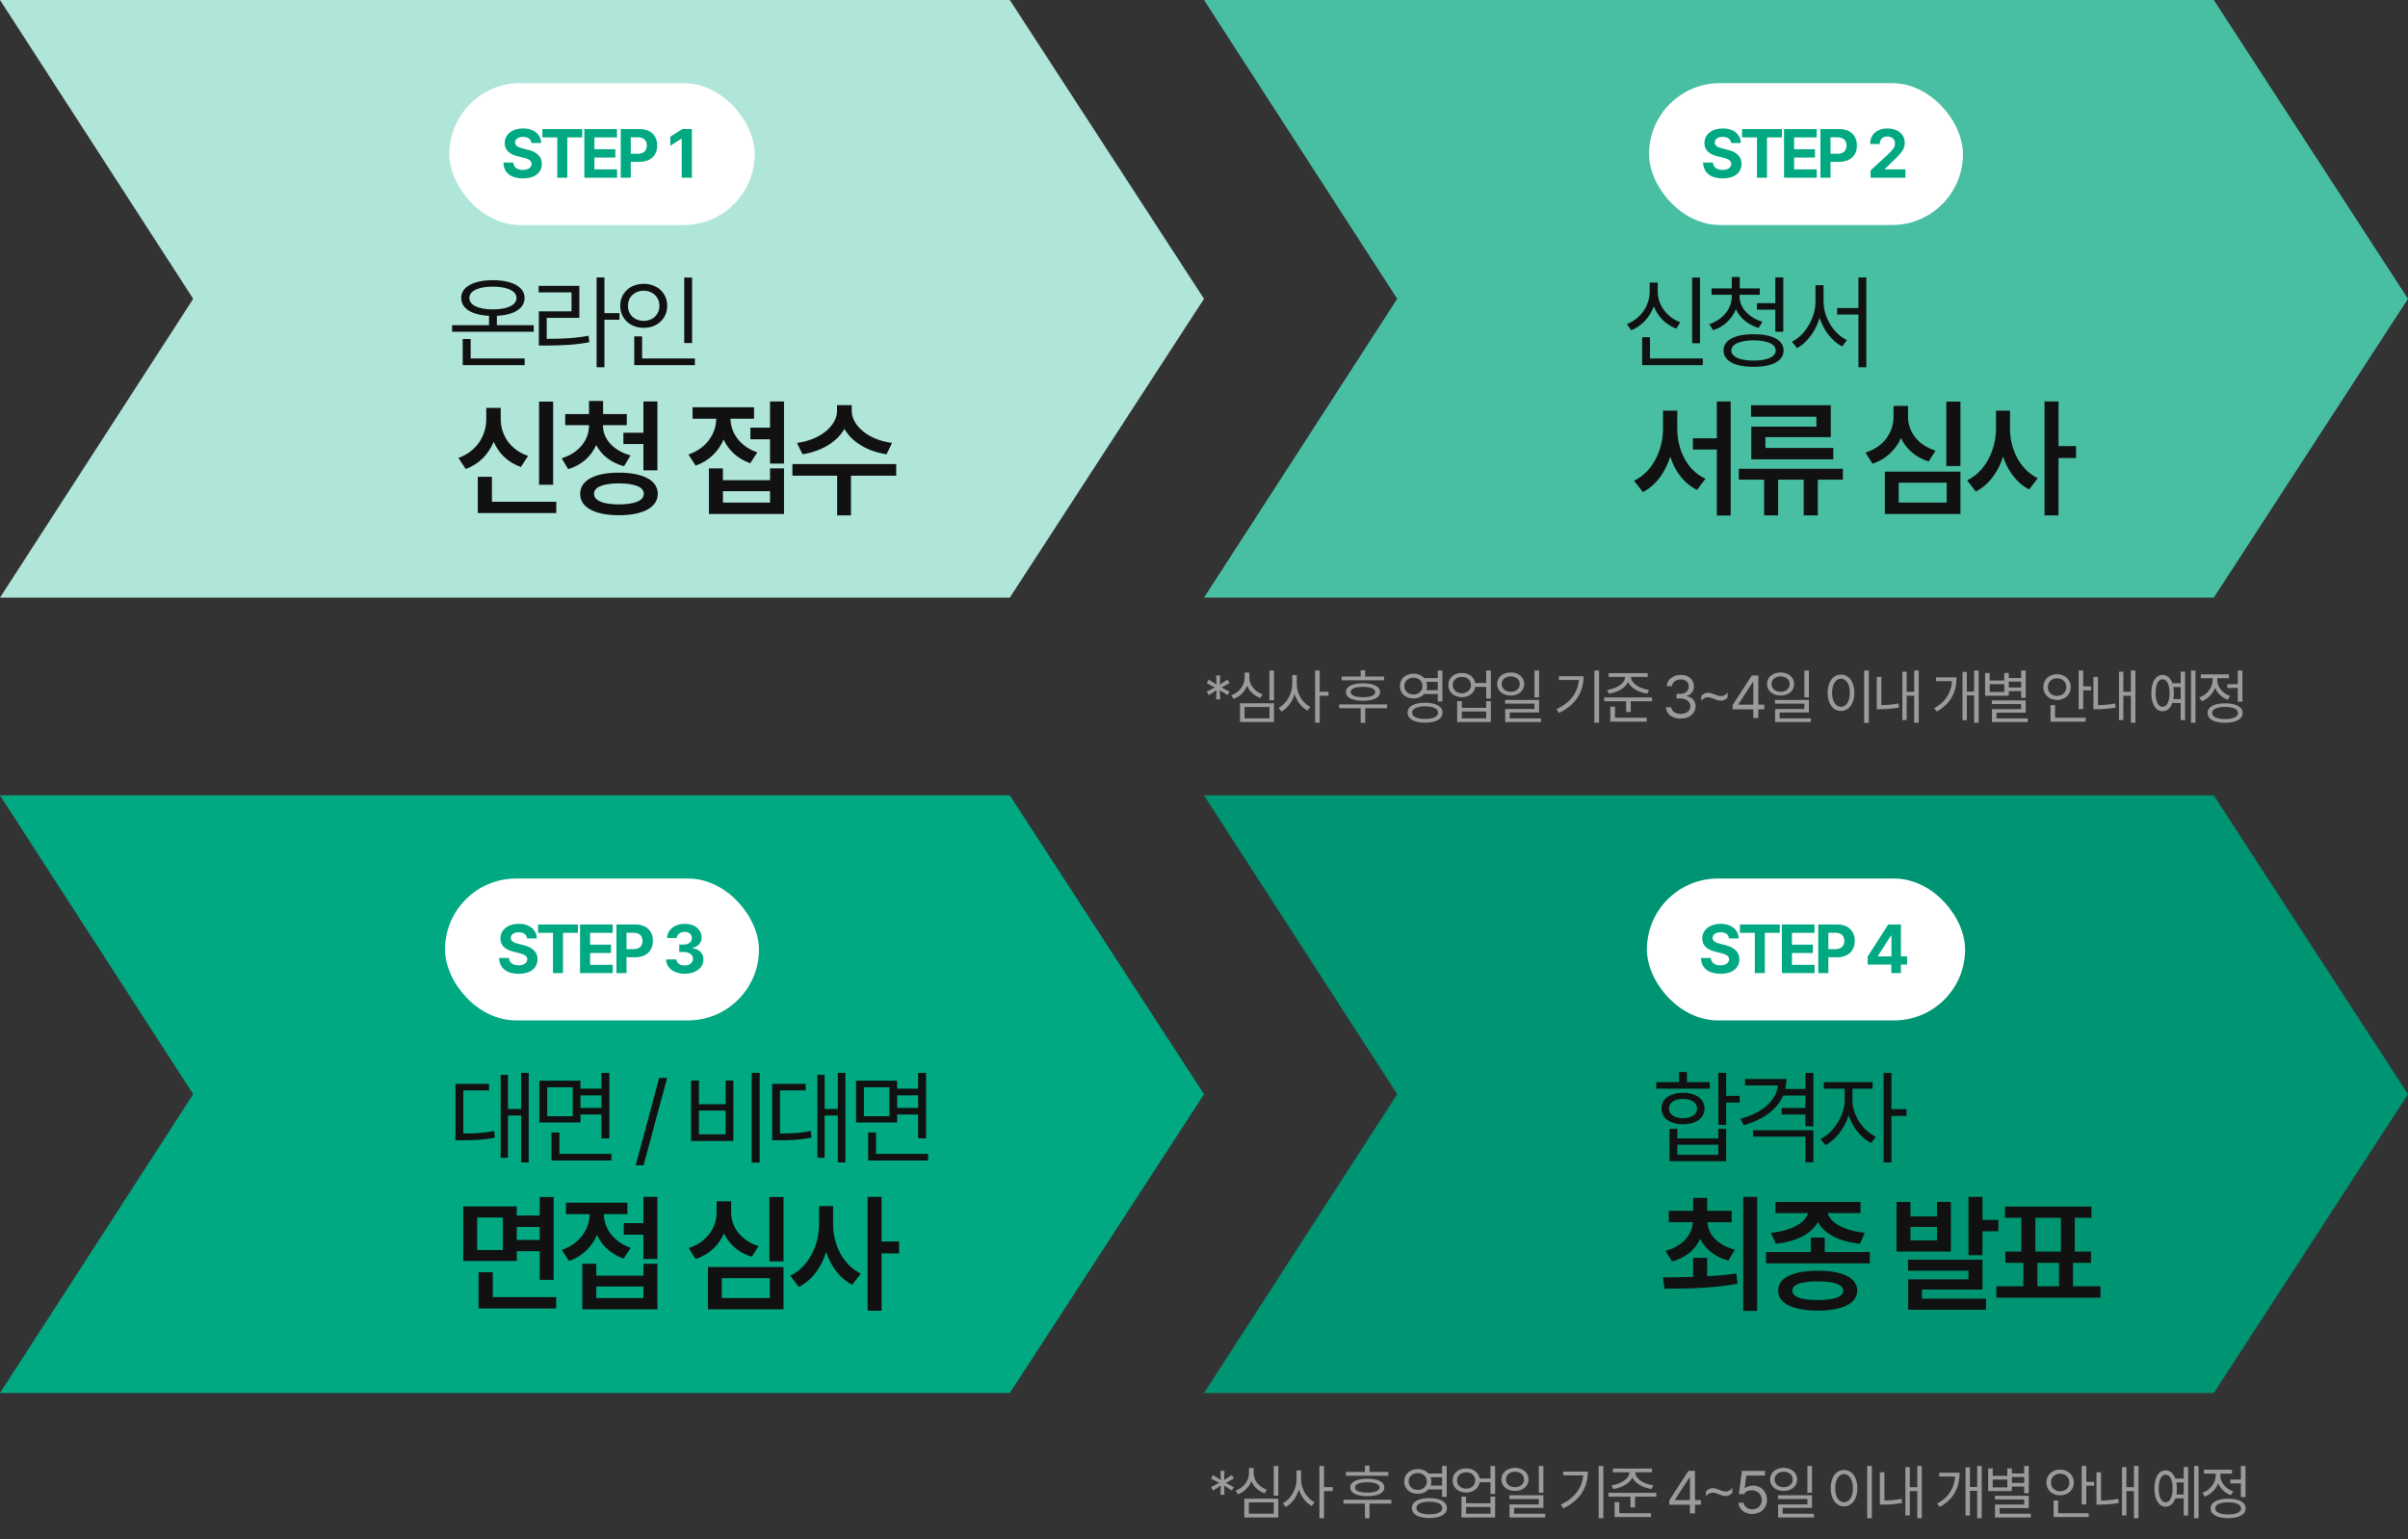
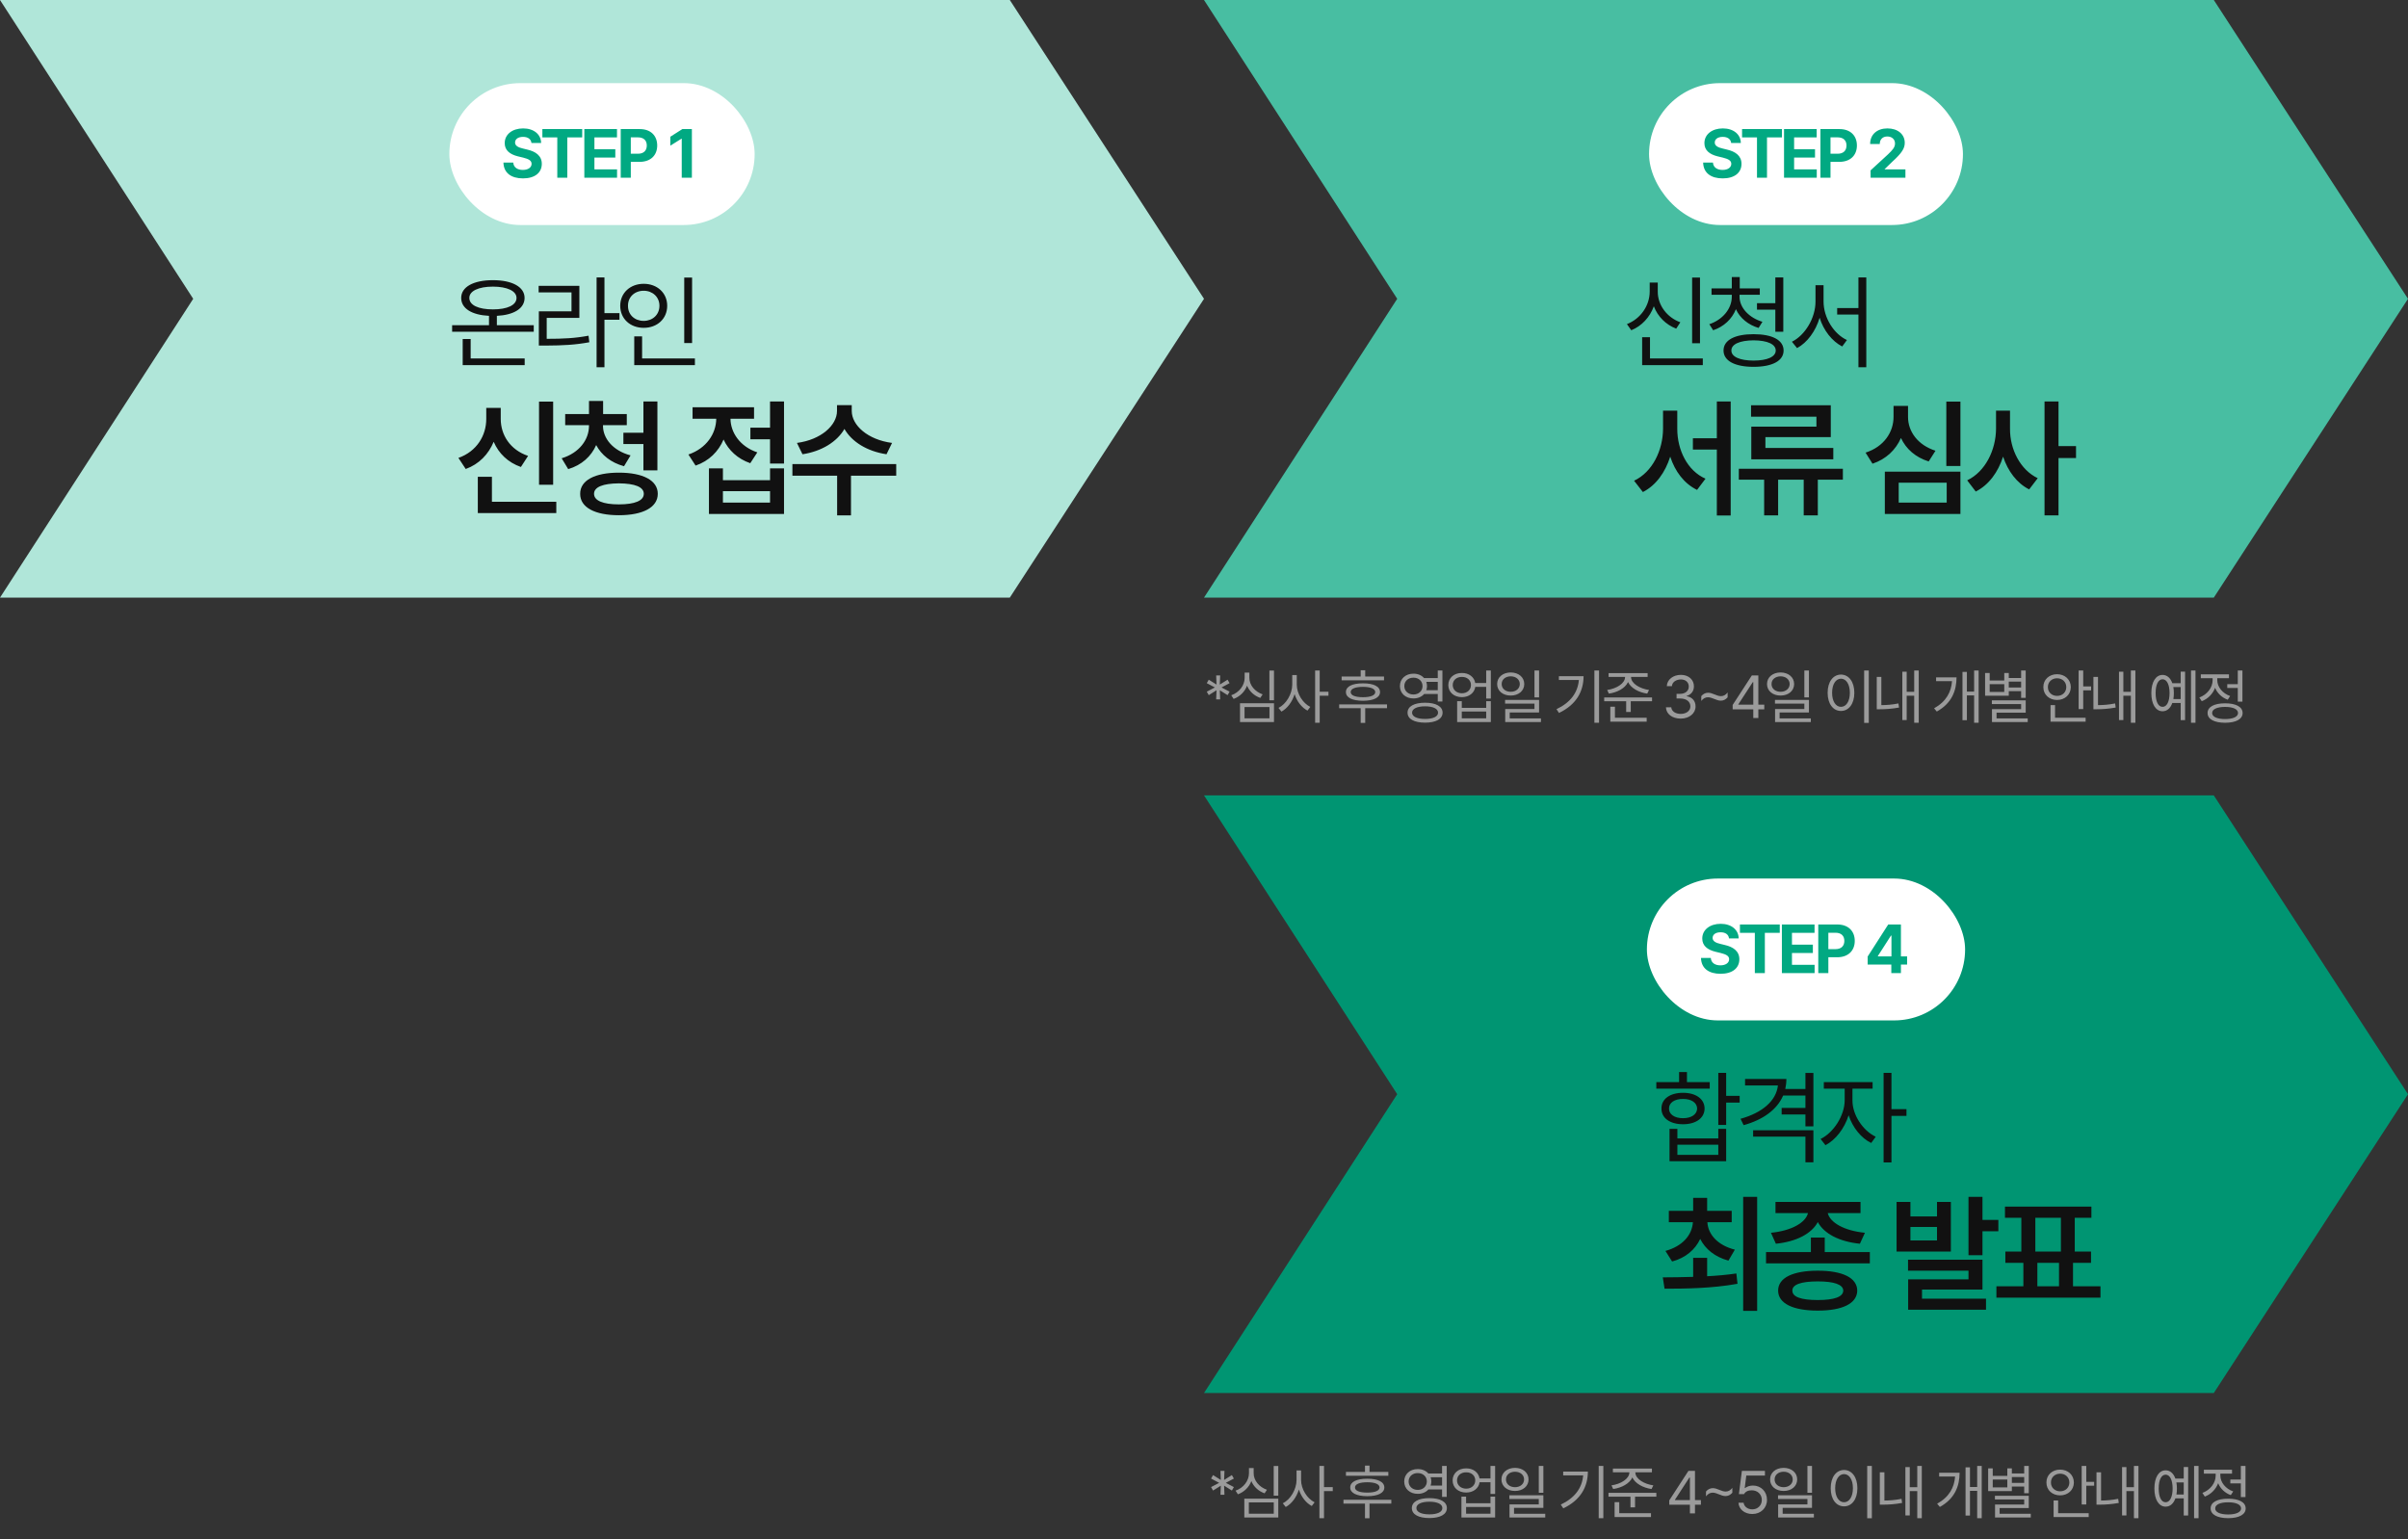
<svg xmlns="http://www.w3.org/2000/svg" width="560" height="358" viewBox="0 0 560 358" fill="none">
  <rect x="0" y="0" width="560" height="358" fill="#333333" stroke="none" />
  <g clip-path="url(#clip0_931_535)">
    <path d="M234.837 139H0L44.933 69.5L0 0H234.837L280 69.5L234.837 139Z" fill="#B0E6D9" />
    <path d="M124.128 75.641V77.164H105.144V75.641H113.722V73.461C109.726 73.262 107.253 71.75 107.253 69.289C107.253 66.734 110.112 65.164 114.636 65.164C119.112 65.164 121.995 66.734 121.995 69.289C121.995 71.75 119.499 73.262 115.55 73.461V75.641H124.128ZM122.019 83.375V84.922H107.604V78.852H109.456V83.375H122.019ZM114.636 66.664C111.284 66.664 109.128 67.695 109.151 69.289C109.128 70.977 111.284 71.961 114.636 71.961C117.964 71.961 120.12 70.977 120.12 69.289C120.12 67.695 117.964 66.664 114.636 66.664ZM140.571 64.531V72.828H144.063V74.375H140.571V85.414H138.743V64.531H140.571ZM134.735 66.477V73.93H127.141V78.805C131.008 78.805 133.704 78.676 136.868 78.078L137.055 79.602C133.774 80.211 130.985 80.352 126.977 80.375H125.313V72.406H132.907V68H125.266V66.477H134.735ZM160.951 64.555V79.789H159.123V64.555H160.951ZM161.607 83.375V84.922H147.498V78.242H149.326V83.375H161.607ZM149.701 66.008C152.818 66.008 155.162 68.117 155.162 71.117C155.162 74.164 152.818 76.25 149.701 76.25C146.584 76.25 144.24 74.164 144.24 71.117C144.24 68.117 146.584 66.008 149.701 66.008ZM149.701 67.625C147.592 67.625 146.021 69.078 146.045 71.117C146.021 73.203 147.592 74.633 149.701 74.633C151.764 74.633 153.357 73.203 153.357 71.117C153.357 69.078 151.764 67.625 149.701 67.625Z" fill="#111111" />
    <path d="M128.64 93.408V112.744H125.358V93.408H128.64ZM129.372 116.699V119.336H111.12V110.898H114.401V116.699H129.372ZM116.452 97.451C116.452 101.143 118.62 104.629 122.81 106.035L121.14 108.613C118.122 107.559 115.969 105.449 114.812 102.754C113.61 105.64 111.428 107.954 108.308 109.082L106.608 106.504C110.915 104.98 113.083 101.26 113.083 97.451V94.873H116.452V97.451ZM140.228 99.033C140.228 101.934 142.484 104.805 146.644 105.918L145.121 108.438C142.059 107.603 139.862 105.815 138.646 103.516C137.504 106.123 135.292 108.174 132.142 109.111L130.619 106.592C134.75 105.332 136.976 102.227 136.976 99.033V98.887H131.439V96.309H136.976V93.262H140.258V96.309H145.765V98.887H140.228V99.033ZM152.885 93.379V109.404H149.633V103.281H144.974V100.645H149.633V93.379H152.885ZM143.92 109.932C149.515 109.932 152.972 111.719 152.972 114.854C152.972 118.018 149.515 119.834 143.92 119.834C138.353 119.834 134.896 118.018 134.926 114.854C134.896 111.719 138.353 109.932 143.92 109.932ZM143.92 112.422C140.228 112.451 138.148 113.271 138.148 114.854C138.148 116.436 140.228 117.314 143.92 117.314C147.67 117.314 149.721 116.436 149.721 114.854C149.721 113.271 147.67 112.451 143.92 112.422ZM182.331 93.379V107.822H179.079V102.168H174.509V99.473H179.079V93.379H182.331ZM168.122 108.936V111.689H179.079V108.936H182.331V119.541H164.871V108.936H168.122ZM168.122 116.904H179.079V114.238H168.122V116.904ZM175.359 94.727V97.393H169.88C169.91 100.571 172.048 103.853 176.121 105.215L174.48 107.734C171.521 106.709 169.426 104.717 168.269 102.227C167.097 104.995 164.9 107.222 161.765 108.291L160.095 105.713C164.285 104.292 166.54 100.864 166.57 97.393H161.062V94.727H175.359ZM198.08 95.576C198.08 98.916 201.801 102.285 207.455 103.018L206.166 105.654C201.669 104.98 198.095 102.769 196.381 99.766C194.638 102.769 191.078 104.98 186.625 105.654L185.336 103.018C190.932 102.285 194.653 98.916 194.653 95.576V94.228H198.08V95.576ZM208.422 107.939V110.635H197.904V119.863H194.682V110.635H184.281V107.939H208.422Z" fill="#111111" />
    <rect x="104.5" y="19.336" width="71" height="33" rx="16.5" fill="white" />
    <path d="M123.594 33.258C123.5 32.367 122.781 31.836 121.641 31.836C120.453 31.836 119.797 32.383 119.781 33.133C119.766 33.945 120.625 34.32 121.594 34.539L122.609 34.789C124.547 35.227 126 36.211 126 38.102C126 40.18 124.375 41.492 121.625 41.492C118.891 41.492 117.141 40.227 117.078 37.805H119.359C119.438 38.945 120.344 39.523 121.594 39.523C122.828 39.523 123.625 38.945 123.625 38.102C123.625 37.336 122.922 36.977 121.688 36.664L120.453 36.367C118.547 35.898 117.375 34.945 117.375 33.289C117.375 31.227 119.188 29.867 121.656 29.867C124.156 29.867 125.812 31.258 125.844 33.258H123.594ZM126.134 31.961V30.023H135.399V31.961H131.931V41.336H129.602V31.961H126.134ZM135.892 41.336V30.023H143.486V31.961H138.236V34.711H143.096V36.648H138.236V39.398H143.502V41.336H135.892ZM144.354 41.336V30.023H148.792C151.37 30.023 152.839 31.602 152.839 33.836C152.839 36.102 151.339 37.648 148.729 37.648H146.698V41.336H144.354ZM146.698 35.758H148.354C149.745 35.758 150.417 34.977 150.417 33.836C150.417 32.711 149.745 31.945 148.354 31.945H146.698V35.758ZM160.903 30.023V41.336H158.544V32.258H158.481L155.888 33.883V31.805L158.684 30.023H160.903Z" fill="#01A982" />
  </g>
  <g clip-path="url(#clip1_931_535)">
    <path d="M514.837 139H280L324.933 69.5L280 0H514.837L560 69.5L514.837 139Z" fill="#48BEA2" />
    <path d="M395.347 64.555V79.836H393.519V64.555H395.347ZM396.003 83.375V84.922H381.894V78.43H383.722V83.375H396.003ZM385.526 67.812C385.503 70.977 387.683 73.836 390.776 74.961L389.815 76.438C387.401 75.512 385.526 73.637 384.612 71.234C383.687 73.789 381.788 75.84 379.362 76.812L378.354 75.383C381.519 74.164 383.651 71.094 383.651 67.812V65.727H385.526V67.812ZM404.547 69.008C404.547 71.609 406.797 73.93 409.868 74.844L408.977 76.273C406.563 75.559 404.629 73.977 403.704 71.914C402.789 74.199 400.891 75.992 398.407 76.812L397.516 75.406C400.586 74.375 402.743 71.844 402.743 69.008V68.562H398.032V67.086H402.743V64.438H404.594V67.086H409.258V68.562H404.547V69.008ZM414.719 64.531V77.164H412.868V72.031H408.602V70.508H412.868V64.531H414.719ZM407.805 77.727C412.141 77.727 414.789 79.086 414.789 81.523C414.789 83.938 412.141 85.32 407.805 85.32C403.469 85.32 400.821 83.938 400.821 81.523C400.821 79.086 403.469 77.727 407.805 77.727ZM407.805 79.156C404.618 79.18 402.625 80.047 402.649 81.523C402.625 82.977 404.618 83.867 407.805 83.867C411.016 83.867 412.961 82.977 412.961 81.523C412.961 80.047 411.016 79.18 407.805 79.156ZM424.084 70.133C424.084 73.906 426.498 77.703 429.521 79.086L428.42 80.586C426.053 79.367 424.096 76.871 423.17 73.906C422.244 77.023 420.287 79.695 417.92 80.961L416.724 79.484C419.771 77.984 422.209 73.977 422.209 70.133V66.336H424.084V70.133ZM434.021 64.531V85.414H432.193V73.156H427.248V71.656H432.193V64.531H434.021Z" fill="#111111" />
    <path d="M390.064 99.736C390.064 104.658 392.408 109.492 396.627 111.338L394.664 113.945C391.661 112.48 389.552 109.668 388.424 106.211C387.267 109.858 385.113 112.891 382.066 114.443L380.016 111.807C384.322 109.785 386.725 104.688 386.754 99.736V95.518H390.064V99.736ZM402.486 93.379V119.893H399.264V104.57H393.697V101.934H399.264V93.379H402.486ZM428.577 109.023V111.572H422.747V119.863H419.466V111.572H413.518V119.863H410.266V111.572H404.378V109.023H428.577ZM425.764 94.258V101.67H410.559V104.189H426.35V106.826H407.278V99.238H422.425V96.924H407.22V94.258H425.764ZM455.914 93.408V108.379H452.633V93.408H455.914ZM455.914 109.697V119.541H438.336V109.697H455.914ZM441.559 112.275V116.904H452.721V112.275H441.559ZM443.727 96.982C443.727 100.352 445.983 103.516 450.114 104.834L448.532 107.324C445.47 106.372 443.273 104.424 442.086 101.875C440.871 104.614 438.644 106.797 435.465 107.852L433.854 105.273C438.161 103.896 440.358 100.469 440.358 96.982V94.404H443.727V96.982ZM467.445 99.736C467.415 104.453 469.788 109.258 473.89 111.221L471.898 113.828C469.027 112.378 466.961 109.58 465.833 106.211C464.676 109.814 462.508 112.803 459.476 114.326L457.484 111.719C461.732 109.697 464.163 104.629 464.193 99.736V95.518H467.445V99.736ZM478.724 93.379V103.75H482.796V106.533H478.724V119.863H475.472V93.379H478.724Z" fill="#111111" />
    <rect x="383.5" y="19.336" width="73" height="33" rx="16.5" fill="white" />
    <path d="M402.594 33.258C402.5 32.367 401.781 31.836 400.641 31.836C399.453 31.836 398.797 32.383 398.781 33.133C398.766 33.945 399.625 34.32 400.594 34.539L401.609 34.789C403.547 35.227 405 36.211 405 38.102C405 40.18 403.375 41.492 400.625 41.492C397.891 41.492 396.141 40.227 396.078 37.805H398.359C398.438 38.945 399.344 39.523 400.594 39.523C401.828 39.523 402.625 38.945 402.625 38.102C402.625 37.336 401.922 36.977 400.688 36.664L399.453 36.367C397.547 35.898 396.375 34.945 396.375 33.289C396.375 31.227 398.188 29.867 400.656 29.867C403.156 29.867 404.812 31.258 404.844 33.258H402.594ZM405.134 31.961V30.023H414.399V31.961H410.931V41.336H408.602V31.961H405.134ZM414.892 41.336V30.023H422.486V31.961H417.236V34.711H422.096V36.648H417.236V39.398H422.502V41.336H414.892ZM423.354 41.336V30.023H427.792C430.37 30.023 431.839 31.602 431.839 33.836C431.839 36.102 430.339 37.648 427.729 37.648H425.698V41.336H423.354ZM425.698 35.758H427.354C428.745 35.758 429.417 34.977 429.417 33.836C429.417 32.711 428.745 31.945 427.354 31.945H425.698V35.758ZM435.028 41.336L435.013 39.633L439.075 35.898C440.138 34.883 440.7 34.258 440.7 33.367C440.7 32.367 439.934 31.742 438.903 31.742C437.841 31.742 437.153 32.414 437.153 33.492H434.919C434.903 31.273 436.544 29.867 438.934 29.867C441.356 29.867 442.966 31.242 442.966 33.211C442.966 34.492 442.341 35.555 440.013 37.664L438.294 39.336V39.398H443.122V41.336H435.028Z" fill="#01A982" />
  </g>
  <path d="M283.76 162.666H282.83L282.912 160.547L281.107 161.682L280.643 160.875L282.529 159.891L280.643 158.893L281.107 158.086L282.912 159.221L282.83 157.102H283.76L283.678 159.221L285.482 158.086L285.947 158.893L284.074 159.891L285.947 160.875L285.482 161.682L283.678 160.547L283.76 162.666ZM296.277 155.967V162.871H295.211V155.967H296.277ZM296.277 163.568V167.943H288.375V163.568H296.277ZM289.428 164.443V167.068H295.224V164.443H289.428ZM290.549 157.635C290.535 159.357 291.847 160.875 293.639 161.504L293.092 162.324C291.683 161.839 290.562 160.813 290.015 159.48C289.475 160.902 288.341 162.023 286.885 162.557L286.338 161.709C288.183 161.066 289.455 159.426 289.455 157.635V156.445H290.549V157.635ZM301.576 159.221C301.576 161.367 302.998 163.568 304.72 164.416L304.064 165.277C302.724 164.573 301.603 163.138 301.07 161.449C300.523 163.247 299.375 164.778 298.007 165.51L297.324 164.648C299.101 163.773 300.509 161.436 300.523 159.221V157.006H301.576V159.221ZM306.908 155.953V160.889H308.945V161.818H306.908V168.107H305.841V155.953H306.908ZM321.867 157.348V158.236H312.009V157.348H316.439V155.885H317.492V157.348H321.867ZM322.564 163.828V164.717H317.492V168.135H316.439V164.717H311.435V163.828H322.564ZM316.972 158.934C319.447 158.934 320.937 159.658 320.937 160.971C320.937 162.256 319.447 162.98 316.972 162.994C314.484 162.98 312.994 162.256 313.007 160.971C312.994 159.658 314.484 158.934 316.972 158.934ZM316.972 159.754C315.154 159.754 314.101 160.205 314.115 160.971C314.101 161.723 315.154 162.16 316.972 162.16C318.763 162.16 319.816 161.723 319.829 160.971C319.816 160.205 318.763 159.754 316.972 159.754ZM328.718 156.691C329.743 156.685 330.618 157.067 331.179 157.717H334.364V155.953H335.444V163.158H334.364V161.422H331.192C330.618 162.071 329.743 162.454 328.718 162.447C326.899 162.461 325.56 161.271 325.56 159.576C325.56 157.867 326.899 156.678 328.718 156.691ZM328.718 157.621C327.474 157.607 326.585 158.428 326.585 159.576C326.585 160.711 327.474 161.531 328.718 161.531C329.921 161.531 330.823 160.711 330.823 159.576C330.823 158.428 329.921 157.607 328.718 157.621ZM331.411 163.445C333.927 163.445 335.485 164.293 335.485 165.756C335.485 167.232 333.927 168.08 331.411 168.08C328.882 168.08 327.337 167.232 327.337 165.756C327.337 164.293 328.882 163.445 331.411 163.445ZM331.411 164.279C329.552 164.279 328.39 164.84 328.39 165.756C328.39 166.672 329.552 167.219 331.411 167.219C333.284 167.219 334.433 166.672 334.433 165.756C334.433 164.84 333.284 164.279 331.411 164.279ZM331.698 158.592C331.801 158.893 331.862 159.221 331.862 159.576C331.862 159.918 331.801 160.239 331.698 160.533H334.364V158.592H331.698ZM339.977 156.527C341.611 156.514 342.849 157.464 343.081 158.865H345.624V155.953H346.704V162.475H345.624V159.754H343.095C342.876 161.189 341.625 162.146 339.977 162.146C338.132 162.146 336.819 160.998 336.819 159.33C336.819 157.676 338.132 156.514 339.977 156.527ZM339.977 157.443C338.733 157.43 337.845 158.209 337.845 159.33C337.845 160.438 338.733 161.244 339.977 161.244C341.208 161.244 342.083 160.438 342.083 159.33C342.083 158.209 341.208 157.43 339.977 157.443ZM339.95 163.09V164.635H345.624V163.09H346.704V167.943H338.87V163.09H339.95ZM339.95 167.068H345.624V165.496H339.95V167.068ZM351.333 156.404C353.151 156.418 354.477 157.512 354.477 159.098C354.477 160.684 353.151 161.777 351.333 161.777C349.487 161.777 348.175 160.684 348.175 159.098C348.175 157.512 349.487 156.418 351.333 156.404ZM351.333 157.307C350.116 157.307 349.214 158.045 349.227 159.098C349.214 160.164 350.116 160.902 351.333 160.902C352.536 160.902 353.438 160.164 353.438 159.098C353.438 158.045 352.536 157.307 351.333 157.307ZM357.923 155.953V162.201H356.856V155.953H357.923ZM357.923 162.789V165.715H351.1V167.082H358.36V167.943H350.048V164.908H356.856V163.65H350.02V162.789H357.923ZM371.87 155.953V168.107H370.789V155.953H371.87ZM368.274 157.279C368.26 160.779 366.633 163.869 362.559 165.824L361.971 164.949C365.259 163.391 366.934 161.06 367.18 158.154H362.532V157.279H368.274ZM379.315 157.471C379.301 158.961 381.352 160.178 383.498 160.479L383.074 161.326C381.113 161.046 379.281 160.062 378.617 158.633C377.961 160.062 376.136 161.046 374.16 161.326L373.764 160.479C375.91 160.178 377.92 158.961 377.92 157.471V157.443H374.092V156.568H383.17V157.443H379.315V157.471ZM384.196 162.215V163.104H379.246V165.592H378.18V163.104H373.067V162.215H384.196ZM382.951 166.945V167.848H374.489V164.375H375.569V166.945H382.951ZM390.869 167.137C388.9 167.137 387.492 166.084 387.424 164.512H388.668C388.736 165.455 389.68 166.043 390.855 166.043C392.154 166.043 393.111 165.332 393.111 164.307C393.111 163.227 392.25 162.461 390.705 162.461H389.898V161.381H390.705C391.908 161.381 392.742 160.711 392.742 159.686C392.742 158.701 392.018 158.031 390.896 158.031C389.844 158.031 388.873 158.619 388.818 159.59H387.629C387.697 158.018 389.146 156.965 390.91 156.965C392.797 156.965 393.945 158.195 393.932 159.617C393.945 160.738 393.289 161.572 392.25 161.859V161.928C393.535 162.133 394.328 163.049 394.314 164.307C394.328 165.934 392.838 167.137 390.869 167.137ZM395.648 161.9C396.086 161.395 396.633 161.121 397.234 161.121C398.273 161.121 399.217 161.914 400.215 161.914C400.83 161.914 401.363 161.613 401.773 161.053V162.188C401.322 162.707 400.789 162.967 400.187 162.967C399.148 162.967 398.205 162.174 397.193 162.174C396.592 162.174 396.058 162.475 395.648 163.035V161.9ZM402.943 164.977V163.965L407.4 157.102H408.918V163.896H410.298V164.977H408.918V167H407.742V164.977H402.943ZM404.269 163.896H407.742V158.66H407.619L404.269 163.814V163.896ZM414.093 156.404C415.912 156.418 417.238 157.512 417.238 159.098C417.238 160.684 415.912 161.777 414.093 161.777C412.247 161.777 410.935 160.684 410.935 159.098C410.935 157.512 412.247 156.418 414.093 156.404ZM414.093 157.307C412.876 157.307 411.974 158.045 411.988 159.098C411.974 160.164 412.876 160.902 414.093 160.902C415.296 160.902 416.199 160.164 416.199 159.098C416.199 158.045 415.296 157.307 414.093 157.307ZM420.683 155.953V162.201H419.617V155.953H420.683ZM420.683 162.789V165.715H413.861V167.082H421.121V167.943H412.808V164.908H419.617V163.65H412.781V162.789H420.683ZM434.603 155.953V168.135H433.523V155.953H434.603ZM428.136 156.896C429.941 156.91 431.239 158.551 431.239 161.135C431.239 163.719 429.941 165.359 428.136 165.359C426.318 165.359 425.032 163.719 425.032 161.135C425.032 158.551 426.318 156.91 428.136 156.896ZM428.136 157.854C426.919 157.867 426.071 159.152 426.071 161.135C426.071 163.117 426.919 164.402 428.136 164.402C429.353 164.402 430.2 163.117 430.2 161.135C430.2 159.152 429.353 157.867 428.136 157.854ZM446.218 155.953V168.107H445.165V161.818H443.415V167.479H442.403V156.227H443.415V160.902H445.165V155.953H446.218ZM437.522 157.443V164.006C438.732 163.992 440.018 163.91 441.501 163.609L441.638 164.566C439.942 164.867 438.548 164.963 437.208 164.963H436.456V157.443H437.522ZM460.151 155.953V168.107H459.098V161.75H457.417V167.506H456.391V156.281H457.417V160.861H459.098V155.953H460.151ZM455.01 157.539C454.997 160.629 453.917 163.555 450.417 165.496L449.788 164.744C452.611 163.172 453.78 160.943 453.958 158.428H450.253V157.539H455.01ZM471.096 155.953V162.311H470.03V160.752H467.159V161.818H461.649V156.527H462.715V158.277H466.106V156.527H467.159V157.703H470.03V155.953H471.096ZM471.096 162.898V165.756H464.315V167.082H471.561V167.943H463.249V164.936H470.03V163.76H463.221V162.898H471.096ZM462.715 160.943H466.106V159.125H462.715V160.943ZM467.159 159.904H470.03V158.537H467.159V159.904ZM484.469 155.953V159.658H486.301V160.561H484.469V164.922H483.402V155.953H484.469ZM485.029 166.945V167.848H476.867V163.992H477.92V166.945H485.029ZM478.385 156.814C480.203 156.814 481.57 158.045 481.584 159.809C481.57 161.572 480.203 162.803 478.385 162.803C476.567 162.803 475.186 161.572 475.199 159.809C475.186 158.045 476.567 156.814 478.385 156.814ZM478.385 157.758C477.182 157.758 476.238 158.605 476.252 159.809C476.238 161.012 477.182 161.859 478.385 161.859C479.615 161.859 480.531 161.012 480.531 159.809C480.531 158.605 479.615 157.758 478.385 157.758ZM496.604 155.953V168.107H495.551V161.818H493.801V167.479H492.789V156.227H493.801V160.902H495.551V155.953H496.604ZM487.908 157.443V164.006C489.118 163.992 490.403 163.91 491.887 163.609L492.023 164.566C490.328 164.867 488.934 164.963 487.594 164.963H486.842V157.443H487.908ZM510.578 155.953V168.107H509.539V155.953H510.578ZM508.158 156.213V167.492H507.133V163.5H505.191C504.767 164.717 503.961 165.428 502.922 165.428C501.336 165.428 500.31 163.787 500.31 161.203C500.31 158.619 501.336 156.979 502.922 156.979C503.961 156.979 504.767 157.689 505.191 158.906H507.133V156.213H508.158ZM502.922 157.99C501.924 157.99 501.308 159.221 501.308 161.203C501.308 163.172 501.924 164.416 502.922 164.402C503.906 164.416 504.549 163.172 504.549 161.203C504.549 159.221 503.906 157.99 502.922 157.99ZM505.424 159.795C505.506 160.226 505.547 160.697 505.547 161.203C505.547 161.702 505.506 162.174 505.437 162.598H507.133V159.795H505.424ZM521.496 155.953V163.199H520.416V160.014H517.968V159.125H520.416V155.953H521.496ZM517.462 163.582C519.992 163.582 521.537 164.402 521.537 165.838C521.537 167.273 519.992 168.094 517.462 168.107C514.933 168.094 513.388 167.273 513.388 165.838C513.388 164.402 514.933 163.582 517.462 163.582ZM517.462 164.416C515.603 164.416 514.441 164.949 514.455 165.838C514.441 166.713 515.603 167.246 517.462 167.246C519.322 167.246 520.47 166.713 520.47 165.838C520.47 164.949 519.322 164.416 517.462 164.416ZM515.644 158.182C515.644 159.768 516.861 161.271 518.638 161.887L518.078 162.748C516.71 162.256 515.651 161.237 515.138 159.973C514.605 161.401 513.477 162.543 512.035 163.09L511.474 162.229C513.279 161.572 514.564 159.932 514.564 158.195V157.744H511.816V156.842H518.365V157.744H515.644V158.182Z" fill="#9B9B9B" />
  <g clip-path="url(#clip2_931_535)">
    <path d="M234.837 324H0L44.933 254.5L0 185H234.837L280 254.5L234.837 324Z" fill="#01A982" />
    <path d="M122.956 249.531V270.367H121.198V259.445H118.128V269.289H116.44V250H118.128V257.922H121.198V249.531H122.956ZM113.722 252.086V253.609H107.745V263.641C110.616 263.629 112.608 263.523 114.917 263.055L115.081 264.602C112.573 265.117 110.44 265.211 107.253 265.211H105.917V252.086H113.722ZM134.993 251.359V253.211H139.868V249.555H141.719V264.766H139.868V259.211H134.993V261.086H125.43V251.359H134.993ZM127.258 252.883V259.609H133.188V252.883H127.258ZM142.188 268.375V269.922H128.243V263.406H130.094V268.375H142.188ZM134.993 257.688H139.868V254.758H134.993V257.688ZM155.152 250.703L149.667 271.023H147.839L153.3 250.703H155.152ZM176.67 249.531V270.414H174.819V249.531H176.67ZM162.537 251.312V256.82H168.748V251.312H170.553V265.375H160.709V251.312H162.537ZM162.537 263.828H168.748V258.297H162.537V263.828ZM196.605 249.531V270.367H194.847V259.445H191.777V269.289H190.089V250H191.777V257.922H194.847V249.531H196.605ZM187.371 252.086V253.609H181.394V263.641C184.265 263.629 186.257 263.523 188.566 263.055L188.73 264.602C186.222 265.117 184.089 265.211 180.902 265.211H179.566V252.086H187.371ZM208.642 251.359V253.211H213.517V249.555H215.368V264.766H213.517V259.211H208.642V261.086H199.079V251.359H208.642ZM200.907 252.883V259.609H206.837V252.883H200.907ZM215.837 268.375V269.922H201.892V263.406H203.743V268.375H215.837ZM208.642 257.688H213.517V254.758H208.642V257.688Z" fill="#111111" />
    <path d="M120.173 280.605V282.715H125.505V278.408H128.757V297.686H125.505V291.006H120.173V293.291H107.722V280.605H120.173ZM110.974 283.184V290.742H116.95V283.184H110.974ZM129.343 301.699V304.336H111.296V295.898H114.606V301.699H129.343ZM120.173 288.398H125.505V285.381H120.173V288.398ZM152.885 278.379V292.822H149.633V287.168H145.062V284.473H149.633V278.379H152.885ZM138.676 293.936V296.689H149.633V293.936H152.885V304.541H135.424V293.936H138.676ZM138.676 301.904H149.633V299.238H138.676V301.904ZM145.912 279.727V282.393H140.433C140.463 285.571 142.601 288.853 146.674 290.215L145.033 292.734C142.074 291.709 139.979 289.717 138.822 287.227C137.65 289.995 135.453 292.222 132.318 293.291L130.648 290.713C134.838 289.292 137.094 285.864 137.123 282.393H131.615V279.727H145.912ZM182.214 278.408V293.379H178.933V278.408H182.214ZM182.214 294.697V304.541H164.636V294.697H182.214ZM167.859 297.275V301.904H179.021V297.275H167.859ZM170.027 281.982C170.027 285.352 172.283 288.516 176.413 289.834L174.831 292.324C171.77 291.372 169.573 289.424 168.386 286.875C167.17 289.614 164.944 291.797 161.765 292.852L160.154 290.273C164.46 288.896 166.658 285.469 166.658 281.982V279.404H170.027V281.982ZM193.744 284.736C193.715 289.453 196.088 294.258 200.19 296.221L198.197 298.828C195.326 297.378 193.261 294.58 192.133 291.211C190.976 294.814 188.808 297.803 185.776 299.326L183.783 296.719C188.031 294.697 190.463 289.629 190.492 284.736V280.518H193.744V284.736ZM205.024 278.379V288.75H209.096V291.533H205.024V304.863H201.772V278.379H205.024Z" fill="#111111" />
    <rect x="103.5" y="204.336" width="73" height="33" rx="16.5" fill="white" />
    <path d="M122.594 218.258C122.5 217.367 121.781 216.836 120.641 216.836C119.453 216.836 118.797 217.383 118.781 218.133C118.766 218.945 119.625 219.32 120.594 219.539L121.609 219.789C123.547 220.227 125 221.211 125 223.102C125 225.18 123.375 226.492 120.625 226.492C117.891 226.492 116.141 225.227 116.078 222.805H118.359C118.438 223.945 119.344 224.523 120.594 224.523C121.828 224.523 122.625 223.945 122.625 223.102C122.625 222.336 121.922 221.977 120.688 221.664L119.453 221.367C117.547 220.898 116.375 219.945 116.375 218.289C116.375 216.227 118.188 214.867 120.656 214.867C123.156 214.867 124.812 216.258 124.844 218.258H122.594ZM125.134 216.961V215.023H134.399V216.961H130.931V226.336H128.602V216.961H125.134ZM134.892 226.336V215.023H142.486V216.961H137.236V219.711H142.096V221.648H137.236V224.398H142.502V226.336H134.892ZM143.354 226.336V215.023H147.792C150.37 215.023 151.839 216.602 151.839 218.836C151.839 221.102 150.339 222.648 147.729 222.648H145.698V226.336H143.354ZM145.698 220.758H147.354C148.745 220.758 149.417 219.977 149.417 218.836C149.417 217.711 148.745 216.945 147.354 216.945H145.698V220.758ZM159.216 226.492C156.731 226.492 154.95 225.117 154.903 223.148H157.278C157.325 223.992 158.138 224.555 159.231 224.555C160.356 224.555 161.169 223.914 161.153 223.008C161.169 222.086 160.341 221.43 159.013 221.43H157.966V219.695H159.013C160.122 219.695 160.903 219.086 160.903 218.195C160.903 217.336 160.247 216.742 159.247 216.742C158.247 216.742 157.419 217.305 157.388 218.164H155.138C155.169 216.211 156.934 214.867 159.247 214.867C161.606 214.867 163.184 216.258 163.169 218.055C163.184 219.32 162.294 220.227 161.028 220.445V220.539C162.684 220.742 163.606 221.758 163.591 223.164C163.606 225.102 161.763 226.492 159.216 226.492Z" fill="#01A982" />
  </g>
  <g clip-path="url(#clip3_931_535)">
    <path d="M514.837 324H280L324.933 254.5L280 185H514.837L560 254.5L514.837 324Z" fill="#009572" />
    <path d="M401.433 249.531V254.875H404.573V256.445H401.433V261.648H399.604V249.531H401.433ZM390.089 262.562V264.789H399.604V262.562H401.433V270.086H388.261V262.562H390.089ZM390.089 268.609H399.604V266.242H390.089V268.609ZM397.612 251.688V253.211H385.19V251.688H390.487V249.344H392.315V251.688H397.612ZM391.401 254.172C394.401 254.172 396.394 255.602 396.417 257.828C396.394 260.055 394.401 261.484 391.401 261.484C388.378 261.484 386.362 260.055 386.386 257.828C386.362 255.602 388.378 254.172 391.401 254.172ZM391.401 255.602C389.433 255.578 388.12 256.492 388.144 257.828C388.12 259.188 389.433 260.078 391.401 260.078C393.347 260.078 394.659 259.188 394.683 257.828C394.659 256.492 393.347 255.578 391.401 255.602ZM415.438 250.961C415.438 251.77 415.344 252.543 415.18 253.281H419.868V249.555H421.719V261.977H419.868V259.211H414.336V257.688H419.868V254.805H414.688C413.27 258.086 410.012 260.453 405.5 261.695L404.774 260.219C409.86 258.812 413.082 256.012 413.469 252.461H405.829V250.961H415.438ZM421.719 262.891V270.344H419.868V264.367H407.704V262.891H421.719ZM430.803 255.93C430.779 259.281 433.193 262.961 436.217 264.391L435.162 265.844C432.818 264.707 430.838 262.223 429.912 259.398C428.951 262.469 426.853 265.164 424.521 266.359L423.396 264.906C426.396 263.453 428.974 259.492 428.998 255.93V253.211H424.146V251.688H435.49V253.211H430.803V255.93ZM439.873 249.531V257.969H443.365V259.539H439.873V270.367H438.045V249.531H439.873Z" fill="#111111" />
    <path d="M397.009 292.559V296.836C399.309 296.719 401.623 296.514 403.806 296.191L404.069 298.594C398.122 299.678 391.765 299.736 387.106 299.736L386.696 297.1C388.762 297.085 391.193 297.07 393.757 296.982V292.559H397.009ZM402.722 281.631V284.268H397.067C397.214 287.095 399.455 289.644 403.454 290.654L401.96 293.203C398.825 292.354 396.584 290.522 395.397 288.164C394.226 290.654 392.014 292.559 388.864 293.408L387.312 290.947C391.311 289.849 393.508 287.241 393.698 284.268H388.103V281.631H393.757V278.613H397.009V281.631H402.722ZM408.64 278.379V304.893H405.388V278.379H408.64ZM424.359 287.842V291.211H434.847V293.848H410.707V291.211H421.137V287.842H424.359ZM422.748 295.547C428.49 295.547 431.888 297.188 431.918 300.176C431.888 303.164 428.49 304.834 422.748 304.834C416.976 304.834 413.519 303.164 413.519 300.176C413.519 297.188 416.976 295.547 422.748 295.547ZM422.748 298.037C418.851 298.037 416.801 298.77 416.83 300.176C416.801 301.641 418.851 302.373 422.748 302.373C426.556 302.373 428.637 301.641 428.666 300.176C428.637 298.77 426.556 298.037 422.748 298.037ZM432.679 279.551V282.158H425.062C425.59 284.312 428.768 286.245 433.705 286.729L432.533 289.277C427.728 288.794 424.183 286.919 422.748 284.238C421.312 286.919 417.797 288.794 412.992 289.277L411.849 286.729C416.742 286.245 419.921 284.326 420.463 282.158H412.904V279.551H432.679ZM444.285 279.551V282.92H450.466V279.551H453.689V291.094H441.062V279.551H444.285ZM444.285 288.516H450.466V285.381H444.285V288.516ZM461.042 278.379V283.74H464.734V286.377H461.042V291.943H457.79V278.379H461.042ZM461.042 292.998V299.941H446.98V302.051H461.863V304.629H443.757V297.568H457.79V295.547H443.728V292.998H461.042ZM488.481 299.18V301.816H464.281V299.18H470.551V293.73H466.362V291.094H470.082V283.242H466.274V280.635H486.371V283.242H482.504V291.094H486.283V293.73H482.094V299.18H488.481ZM473.334 291.094H479.281V283.242H473.334V291.094ZM473.803 299.18H478.842V293.73H473.803V299.18Z" fill="#111111" />
    <rect x="383" y="204.336" width="74" height="33" rx="16.5" fill="white" />
    <path d="M402.094 218.258C402 217.367 401.281 216.836 400.141 216.836C398.953 216.836 398.297 217.383 398.281 218.133C398.266 218.945 399.125 219.32 400.094 219.539L401.109 219.789C403.047 220.227 404.5 221.211 404.5 223.102C404.5 225.18 402.875 226.492 400.125 226.492C397.391 226.492 395.641 225.227 395.578 222.805H397.859C397.938 223.945 398.844 224.523 400.094 224.523C401.328 224.523 402.125 223.945 402.125 223.102C402.125 222.336 401.422 221.977 400.188 221.664L398.953 221.367C397.047 220.898 395.875 219.945 395.875 218.289C395.875 216.227 397.688 214.867 400.156 214.867C402.656 214.867 404.312 216.258 404.344 218.258H402.094ZM404.634 216.961V215.023H413.899V216.961H410.431V226.336H408.102V216.961H404.634ZM414.392 226.336V215.023H421.986V216.961H416.736V219.711H421.596V221.648H416.736V224.398H422.002V226.336H414.392ZM422.854 226.336V215.023H427.292C429.87 215.023 431.339 216.602 431.339 218.836C431.339 221.102 429.839 222.648 427.229 222.648H425.198V226.336H422.854ZM425.198 220.758H426.854C428.245 220.758 428.917 219.977 428.917 218.836C428.917 217.711 428.245 216.945 426.854 216.945H425.198V220.758ZM434.341 224.336V222.477L439.122 215.023H442.075V222.445H443.513V224.336H442.075V226.336H439.841V224.336H434.341ZM436.716 222.445H439.872V217.602H439.763L436.716 222.352V222.445Z" fill="#01A982" />
  </g>
  <path d="M284.76 347.666H283.83L283.912 345.547L282.107 346.682L281.643 345.875L283.529 344.891L281.643 343.893L282.107 343.086L283.912 344.221L283.83 342.102H284.76L284.678 344.221L286.482 343.086L286.947 343.893L285.074 344.891L286.947 345.875L286.482 346.682L284.678 345.547L284.76 347.666ZM297.277 340.967V347.871H296.211V340.967H297.277ZM297.277 348.568V352.943H289.375V348.568H297.277ZM290.428 349.443V352.068H296.224V349.443H290.428ZM291.549 342.635C291.535 344.357 292.847 345.875 294.639 346.504L294.092 347.324C292.683 346.839 291.562 345.813 291.015 344.48C290.475 345.902 289.341 347.023 287.885 347.557L287.338 346.709C289.183 346.066 290.455 344.426 290.455 342.635V341.445H291.549V342.635ZM302.576 344.221C302.576 346.367 303.998 348.568 305.72 349.416L305.064 350.277C303.724 349.573 302.603 348.138 302.07 346.449C301.523 348.247 300.375 349.778 299.007 350.51L298.324 349.648C300.101 348.773 301.509 346.436 301.523 344.221V342.006H302.576V344.221ZM307.908 340.953V345.889H309.945V346.818H307.908V353.107H306.841V340.953H307.908ZM322.867 342.348V343.236H313.009V342.348H317.439V340.885H318.492V342.348H322.867ZM323.564 348.828V349.717H318.492V353.135H317.439V349.717H312.435V348.828H323.564ZM317.972 343.934C320.447 343.934 321.937 344.658 321.937 345.971C321.937 347.256 320.447 347.98 317.972 347.994C315.484 347.98 313.994 347.256 314.007 345.971C313.994 344.658 315.484 343.934 317.972 343.934ZM317.972 344.754C316.154 344.754 315.101 345.205 315.115 345.971C315.101 346.723 316.154 347.16 317.972 347.16C319.763 347.16 320.816 346.723 320.829 345.971C320.816 345.205 319.763 344.754 317.972 344.754ZM329.718 341.691C330.743 341.685 331.618 342.067 332.179 342.717H335.364V340.953H336.444V348.158H335.364V346.422H332.192C331.618 347.071 330.743 347.454 329.718 347.447C327.899 347.461 326.56 346.271 326.56 344.576C326.56 342.867 327.899 341.678 329.718 341.691ZM329.718 342.621C328.474 342.607 327.585 343.428 327.585 344.576C327.585 345.711 328.474 346.531 329.718 346.531C330.921 346.531 331.823 345.711 331.823 344.576C331.823 343.428 330.921 342.607 329.718 342.621ZM332.411 348.445C334.927 348.445 336.485 349.293 336.485 350.756C336.485 352.232 334.927 353.08 332.411 353.08C329.882 353.08 328.337 352.232 328.337 350.756C328.337 349.293 329.882 348.445 332.411 348.445ZM332.411 349.279C330.552 349.279 329.39 349.84 329.39 350.756C329.39 351.672 330.552 352.219 332.411 352.219C334.284 352.219 335.433 351.672 335.433 350.756C335.433 349.84 334.284 349.279 332.411 349.279ZM332.698 343.592C332.801 343.893 332.862 344.221 332.862 344.576C332.862 344.918 332.801 345.239 332.698 345.533H335.364V343.592H332.698ZM340.977 341.527C342.611 341.514 343.849 342.464 344.081 343.865H346.624V340.953H347.704V347.475H346.624V344.754H344.095C343.876 346.189 342.625 347.146 340.977 347.146C339.132 347.146 337.819 345.998 337.819 344.33C337.819 342.676 339.132 341.514 340.977 341.527ZM340.977 342.443C339.733 342.43 338.845 343.209 338.845 344.33C338.845 345.438 339.733 346.244 340.977 346.244C342.208 346.244 343.083 345.438 343.083 344.33C343.083 343.209 342.208 342.43 340.977 342.443ZM340.95 348.09V349.635H346.624V348.09H347.704V352.943H339.87V348.09H340.95ZM340.95 352.068H346.624V350.496H340.95V352.068ZM352.333 341.404C354.151 341.418 355.477 342.512 355.477 344.098C355.477 345.684 354.151 346.777 352.333 346.777C350.487 346.777 349.175 345.684 349.175 344.098C349.175 342.512 350.487 341.418 352.333 341.404ZM352.333 342.307C351.116 342.307 350.214 343.045 350.227 344.098C350.214 345.164 351.116 345.902 352.333 345.902C353.536 345.902 354.438 345.164 354.438 344.098C354.438 343.045 353.536 342.307 352.333 342.307ZM358.923 340.953V347.201H357.856V340.953H358.923ZM358.923 347.789V350.715H352.1V352.082H359.36V352.943H351.048V349.908H357.856V348.65H351.02V347.789H358.923ZM372.87 340.953V353.107H371.789V340.953H372.87ZM369.274 342.279C369.26 345.779 367.633 348.869 363.559 350.824L362.971 349.949C366.259 348.391 367.934 346.06 368.18 343.154H363.532V342.279H369.274ZM380.315 342.471C380.301 343.961 382.352 345.178 384.498 345.479L384.074 346.326C382.113 346.046 380.281 345.062 379.617 343.633C378.961 345.062 377.136 346.046 375.16 346.326L374.764 345.479C376.91 345.178 378.92 343.961 378.92 342.471V342.443H375.092V341.568H384.17V342.443H380.315V342.471ZM385.196 347.215V348.104H380.246V350.592H379.18V348.104H374.067V347.215H385.196ZM383.951 351.945V352.848H375.489V349.375H376.569V351.945H383.951ZM388.205 349.977V348.965L392.662 342.102H394.18V348.896H395.56V349.977H394.18V352H393.004V349.977H388.205ZM389.531 348.896H393.004V343.66H392.881L389.531 348.814V348.896ZM396.744 346.9C397.181 346.395 397.728 346.121 398.33 346.121C399.369 346.121 400.312 346.914 401.31 346.914C401.926 346.914 402.459 346.613 402.869 346.053V347.188C402.418 347.707 401.885 347.967 401.283 347.967C400.244 347.967 399.301 347.174 398.289 347.174C397.687 347.174 397.154 347.475 396.744 348.035V346.9ZM407.511 352.137C405.72 352.137 404.367 351.029 404.298 349.512H405.488C405.584 350.4 406.445 351.057 407.511 351.057C408.796 351.057 409.726 350.113 409.726 348.869C409.726 347.584 408.755 346.641 407.429 346.627C406.595 346.613 405.953 346.873 405.584 347.516H404.394L405.091 342.102H410.451V343.195H406.117L405.748 346.094H405.843C406.281 345.752 406.951 345.52 407.648 345.52C409.535 345.52 410.929 346.914 410.929 348.842C410.929 350.756 409.48 352.137 407.511 352.137ZM414.806 341.404C416.624 341.418 417.951 342.512 417.951 344.098C417.951 345.684 416.624 346.777 414.806 346.777C412.96 346.777 411.648 345.684 411.648 344.098C411.648 342.512 412.96 341.418 414.806 341.404ZM414.806 342.307C413.589 342.307 412.687 343.045 412.701 344.098C412.687 345.164 413.589 345.902 414.806 345.902C416.009 345.902 416.912 345.164 416.912 344.098C416.912 343.045 416.009 342.307 414.806 342.307ZM421.396 340.953V347.201H420.33V340.953H421.396ZM421.396 347.789V350.715H414.574V352.082H421.833V352.943H413.521V349.908H420.33V348.65H413.494V347.789H421.396ZM435.316 340.953V353.135H434.235V340.953H435.316ZM428.849 341.896C430.653 341.91 431.952 343.551 431.952 346.135C431.952 348.719 430.653 350.359 428.849 350.359C427.03 350.359 425.745 348.719 425.745 346.135C425.745 343.551 427.03 341.91 428.849 341.896ZM428.849 342.854C427.632 342.867 426.784 344.152 426.784 346.135C426.784 348.117 427.632 349.402 428.849 349.402C430.066 349.402 430.913 348.117 430.913 346.135C430.913 344.152 430.066 342.867 428.849 342.854ZM446.931 340.953V353.107H445.878V346.818H444.128V352.479H443.116V341.227H444.128V345.902H445.878V340.953H446.931ZM438.235 342.443V349.006C439.445 348.992 440.73 348.91 442.214 348.609L442.351 349.566C440.655 349.867 439.261 349.963 437.921 349.963H437.169V342.443H438.235ZM460.864 340.953V353.107H459.811V346.75H458.13V352.506H457.104V341.281H458.13V345.861H459.811V340.953H460.864ZM455.723 342.539C455.71 345.629 454.63 348.555 451.13 350.496L450.501 349.744C453.324 348.172 454.493 345.943 454.671 343.428H450.965V342.539H455.723ZM471.809 340.953V347.311H470.743V345.752H467.872V346.818H462.362V341.527H463.428V343.277H466.819V341.527H467.872V342.703H470.743V340.953H471.809ZM471.809 347.898V350.756H465.028V352.082H472.274V352.943H463.961V349.936H470.743V348.76H463.934V347.898H471.809ZM463.428 345.943H466.819V344.125H463.428V345.943ZM467.872 344.904H470.743V343.537H467.872V344.904ZM485.182 340.953V344.658H487.014V345.561H485.182V349.922H484.115V340.953H485.182ZM485.742 351.945V352.848H477.58V348.992H478.633V351.945H485.742ZM479.098 341.814C480.916 341.814 482.283 343.045 482.297 344.809C482.283 346.572 480.916 347.803 479.098 347.803C477.279 347.803 475.899 346.572 475.912 344.809C475.899 343.045 477.279 341.814 479.098 341.814ZM479.098 342.758C477.895 342.758 476.951 343.605 476.965 344.809C476.951 346.012 477.895 346.859 479.098 346.859C480.328 346.859 481.244 346.012 481.244 344.809C481.244 343.605 480.328 342.758 479.098 342.758ZM497.316 340.953V353.107H496.264V346.818H494.514V352.479H493.502V341.227H494.514V345.902H496.264V340.953H497.316ZM488.621 342.443V349.006C489.831 348.992 491.116 348.91 492.6 348.609L492.736 349.566C491.041 349.867 489.646 349.963 488.307 349.963H487.555V342.443H488.621ZM511.291 340.953V353.107H510.252V340.953H511.291ZM508.871 341.213V352.492H507.845V348.5H505.904C505.48 349.717 504.674 350.428 503.634 350.428C502.049 350.428 501.023 348.787 501.023 346.203C501.023 343.619 502.049 341.979 503.634 341.979C504.674 341.979 505.48 342.689 505.904 343.906H507.845V341.213H508.871ZM503.634 342.99C502.636 342.99 502.021 344.221 502.021 346.203C502.021 348.172 502.636 349.416 503.634 349.402C504.619 349.416 505.261 348.172 505.261 346.203C505.261 344.221 504.619 342.99 503.634 342.99ZM506.136 344.795C506.218 345.226 506.259 345.697 506.259 346.203C506.259 346.702 506.218 347.174 506.15 347.598H507.845V344.795H506.136ZM522.209 340.953V348.199H521.128V345.014H518.681V344.125H521.128V340.953H522.209ZM518.175 348.582C520.705 348.582 522.25 349.402 522.25 350.838C522.25 352.273 520.705 353.094 518.175 353.107C515.646 353.094 514.101 352.273 514.101 350.838C514.101 349.402 515.646 348.582 518.175 348.582ZM518.175 349.416C516.316 349.416 515.154 349.949 515.167 350.838C515.154 351.713 516.316 352.246 518.175 352.246C520.035 352.246 521.183 351.713 521.183 350.838C521.183 349.949 520.035 349.416 518.175 349.416ZM516.357 343.182C516.357 344.768 517.574 346.271 519.351 346.887L518.791 347.748C517.423 347.256 516.364 346.237 515.851 344.973C515.318 346.401 514.19 347.543 512.748 348.09L512.187 347.229C513.992 346.572 515.277 344.932 515.277 343.195V342.744H512.529V341.842H519.078V342.744H516.357V343.182Z" fill="#9B9B9B" />
  <defs>
    <clipPath id="clip0_931_535">
      <rect width="280" height="139" fill="white" />
    </clipPath>
    <clipPath id="clip1_931_535">
      <rect width="280" height="139" fill="white" transform="translate(280)" />
    </clipPath>
    <clipPath id="clip2_931_535">
-       <rect width="280" height="139" fill="white" transform="translate(0 185)" />
-     </clipPath>
+       </clipPath>
    <clipPath id="clip3_931_535">
      <rect width="280" height="139" fill="white" transform="translate(280 185)" />
    </clipPath>
  </defs>
</svg>